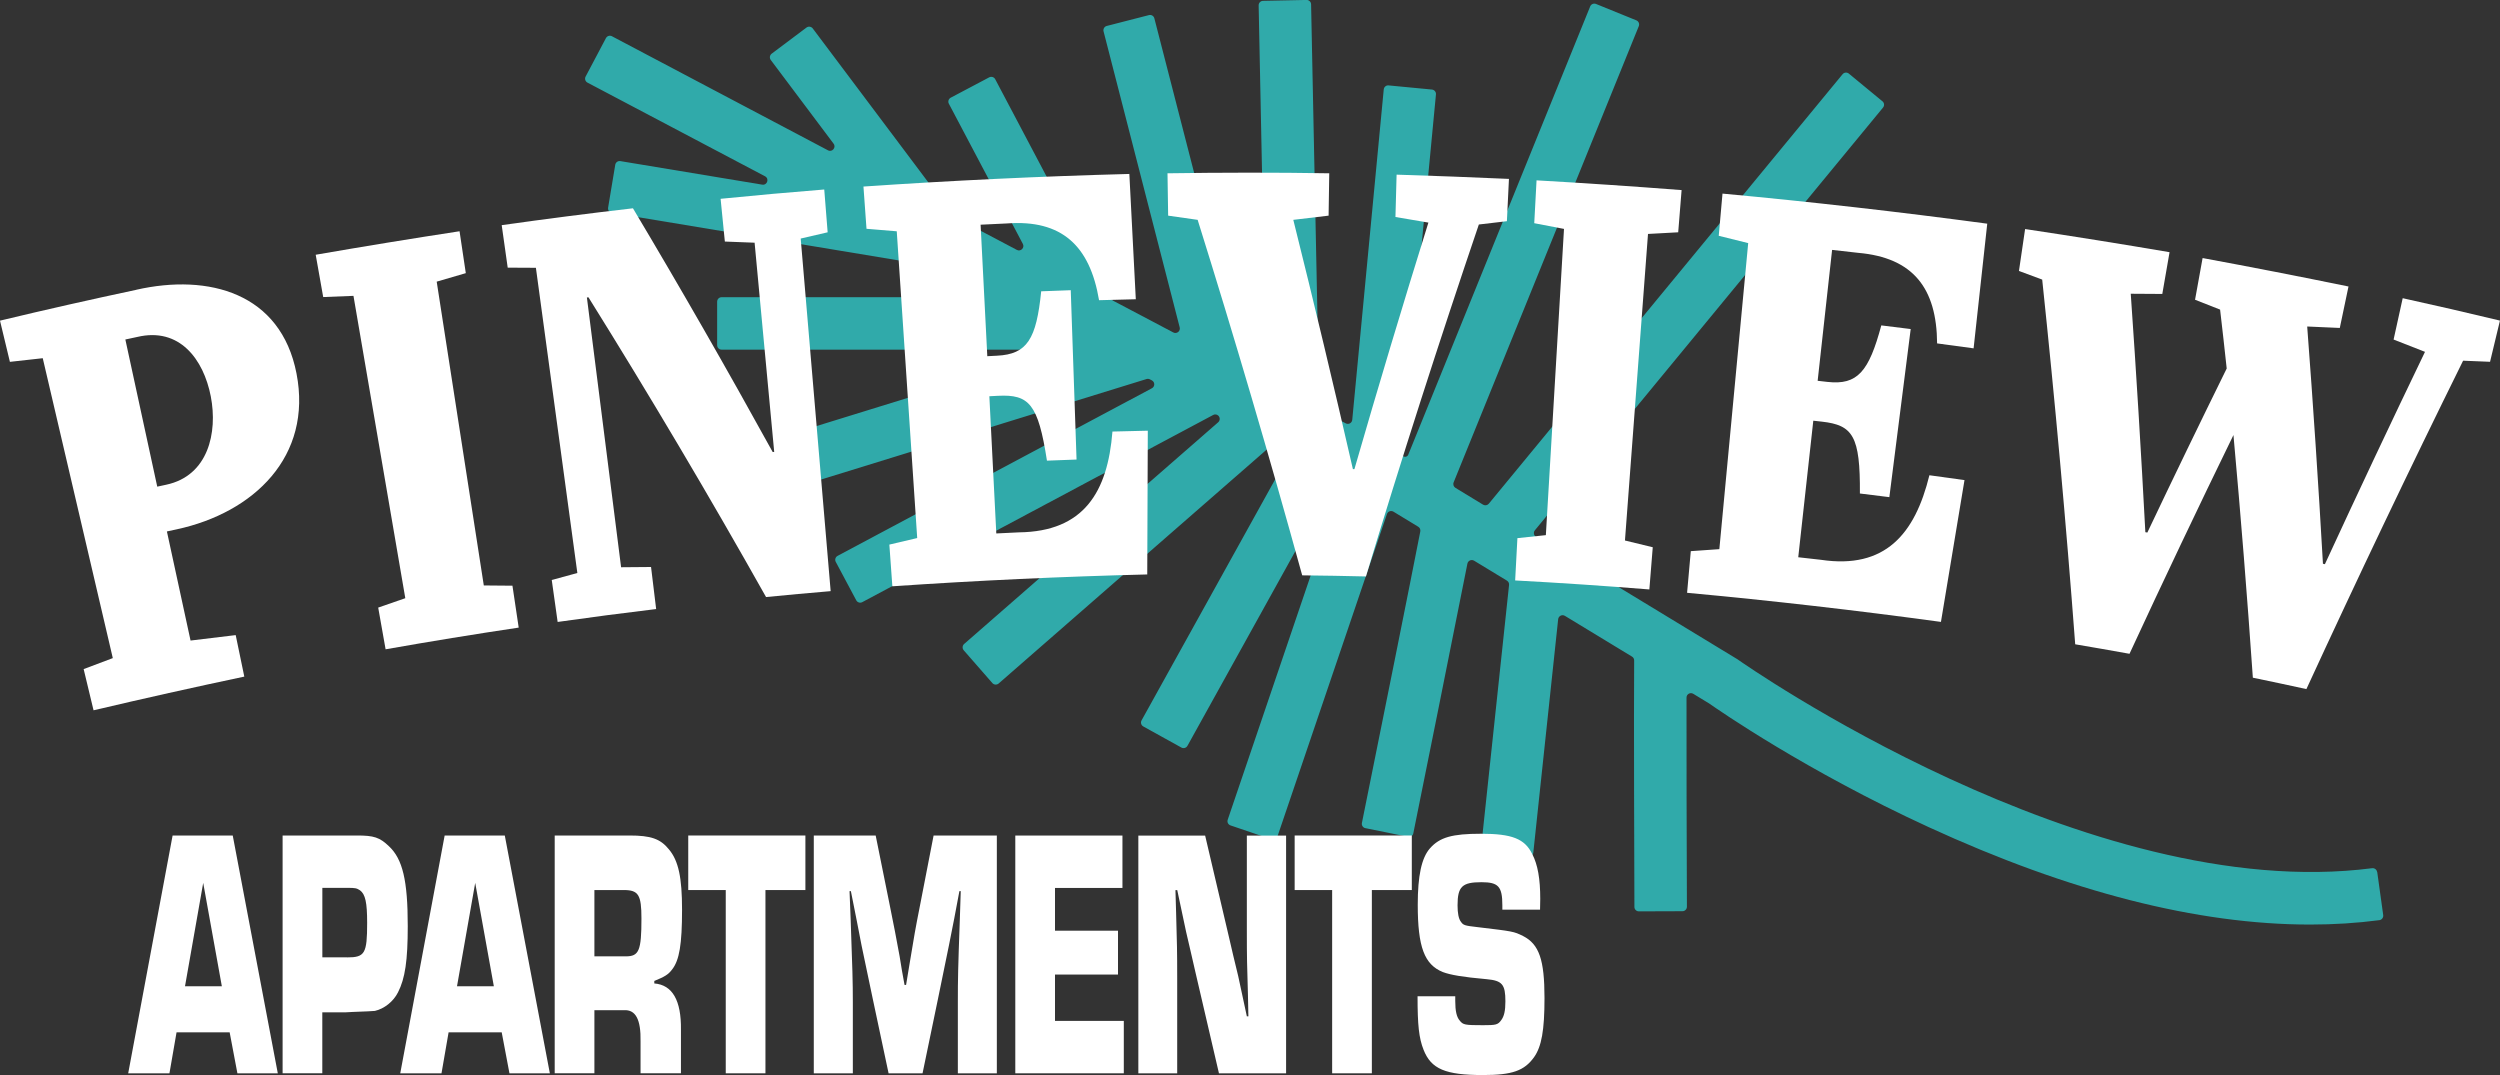
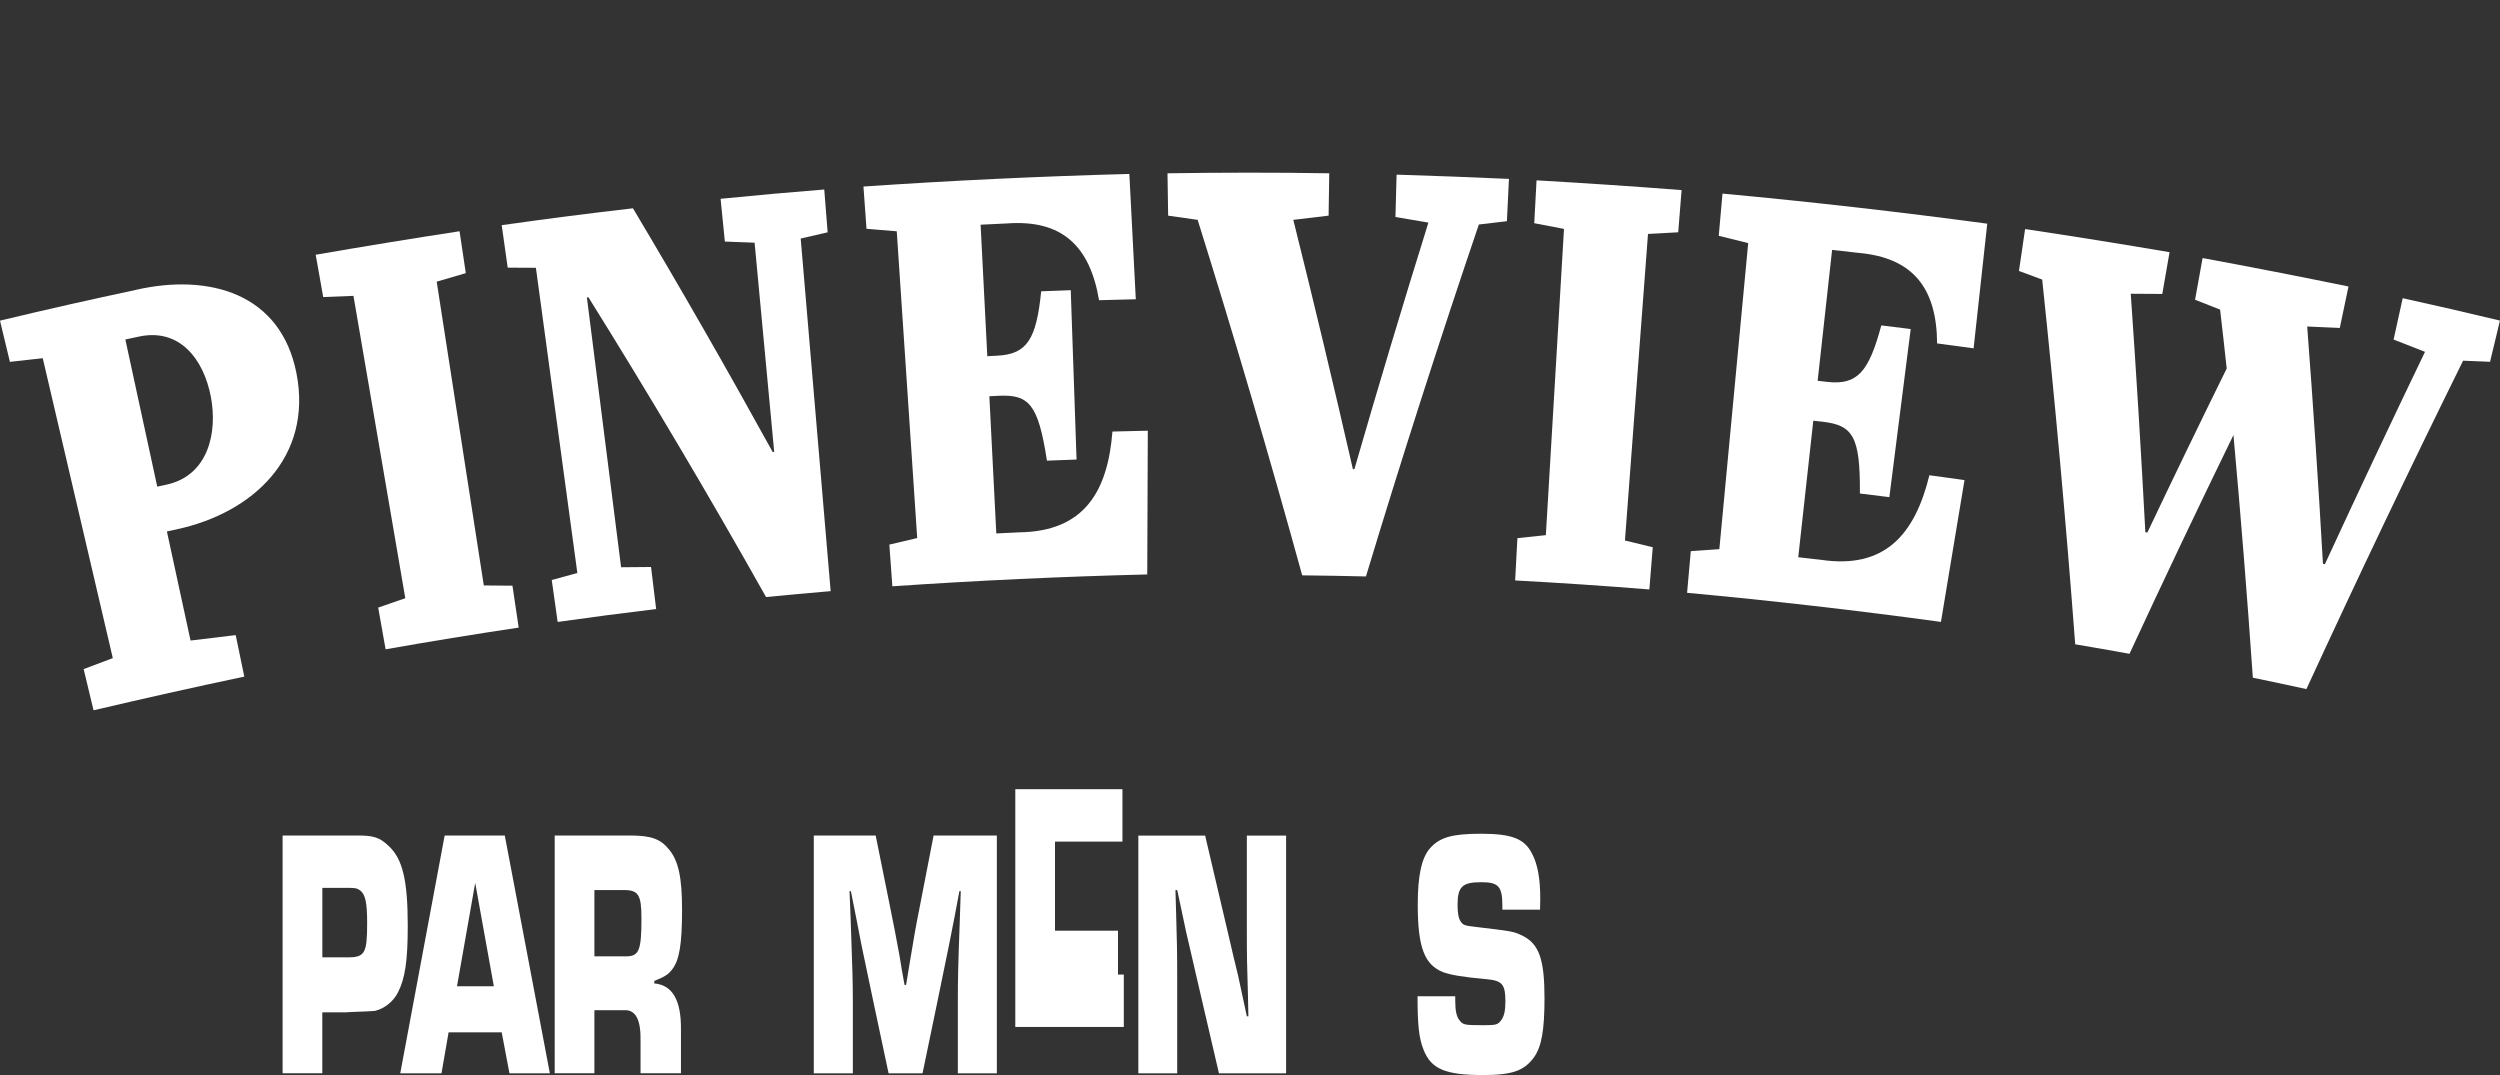
<svg xmlns="http://www.w3.org/2000/svg" id="logos" viewBox="0 0 500 215.01">
  <rect x="0" y="0" width="500" height="215.01" fill="#333333" stroke="none" />
  <defs>
    <style>
      .cls-1 {
        fill: #fff;
      }

      .cls-2 {
        fill: #30aaaa;
      }
    </style>
  </defs>
-   <path class="cls-2" d="M475.42,174.4c-.07-.48-.51-.82-.99-.76-56.97,7.36-126.03-41.15-126.73-41.64l-.15-.11-40.35-24.51c-.46-.28-.57-.91-.22-1.33l69.63-84.54c.31-.38.26-.94-.12-1.25l-6.72-5.54c-.38-.31-.94-.26-1.25.12l-70.76,85.9c-.28.34-.77.42-1.15.19l-5.52-3.36c-.37-.23-.53-.69-.36-1.1L327.76,5.23c.18-.46-.03-.97-.49-1.16l-8.07-3.28c-.46-.18-.97.03-1.16.49l-36.39,89.66c-.16.39-.62.54-.98.32h0c-.22-.14-.35-.39-.32-.64l6.84-71.74c.05-.49-.31-.92-.8-.97l-8.67-.83c-.49-.05-.92.31-.97.8l-6.3,66.09c-.06.63-.74,1-1.3.7l-4.82-2.54c-.29-.15-.47-.45-.47-.77l-1.64-80.5c-.01-.49-.42-.88-.91-.87l-8.71.18c-.49.01-.88.42-.87.91l1.5,73.7c.01.68-.71,1.12-1.31.81l-2.58-1.36c-.22-.12-.38-.32-.45-.57L230.87,3.66c-.12-.48-.61-.76-1.08-.64l-8.44,2.17c-.48.12-.76.61-.64,1.08l15.23,59.21c.19.75-.59,1.37-1.28,1.01l-12.06-6.36c-.16-.08-.29-.21-.37-.37l-23.19-43.92c-.23-.43-.77-.6-1.2-.37l-7.7,4.07c-.43.23-.6.77-.37,1.2l14.8,28.04c.41.77-.43,1.61-1.2,1.2l-12.35-6.52c-.12-.06-.22-.15-.3-.25l-28.17-37.52c-.3-.39-.85-.47-1.25-.18l-6.97,5.23c-.39.3-.47.85-.18,1.25l12.57,16.75c.57.76-.29,1.77-1.13,1.32L122.39,7.25c-.43-.23-.97-.06-1.2.37l-4.07,7.7c-.23.43-.06.97.37,1.2l35.52,18.74c.89.47.44,1.83-.56,1.67l-28.38-4.71c-.49-.08-.94.25-1.02.73l-1.43,8.59c-.08.49.25.94.73,1.02l64.78,10.75c.09.02.19.05.27.09l8.26,4.36c.82.43.51,1.68-.42,1.68h-50.92c-.49,0-.89.4-.89.89v8.71c0,.49.4.89.89.89h62.56c1.02,0,1.24,1.44.26,1.74l-45.99,14.21c-.47.15-.73.64-.59,1.11l2.57,8.32c.15.47.64.73,1.11.59l65.06-20.09c.23-.07.47-.05.68.06l.4.21c.63.33.63,1.24,0,1.57l-62.86,33.52c-.43.23-.6.77-.37,1.2l4.1,7.69c.23.43.77.6,1.2.37l70.19-37.44c.26-.14.57-.14.83,0h0c.55.29.64,1.05.17,1.46l-50.81,44.34c-.37.32-.41.89-.09,1.26l5.73,6.56c.32.37.89.41,1.26.09l54.37-47.45c.28-.24.68-.29,1-.12l2.04,1.08c.44.23.61.78.36,1.22l-29.19,52.65c-.24.43-.08.97.35,1.21l7.62,4.22c.43.24.97.08,1.21-.35l29.41-53.05c.18-.32.58-.44.91-.27l.22.11c.3.16.43.5.33.82l-22.82,67.18c-.16.47.09.97.56,1.13l8.25,2.8c.47.16.97-.09,1.13-.56l21.91-64.51c.18-.54.82-.77,1.31-.47l4.95,3.01c.32.19.48.56.41.93-2.34,11.98-7.75,38.86-11.68,58.31-.1.48.21.94.69,1.04l8.55,1.73c.48.1.95-.21,1.04-.69,1.8-8.9,7.62-37.76,10.82-53.94.12-.61.81-.91,1.34-.59l6.57,3.99c.29.18.46.51.42.86l-5.58,52.42c-.05.49.3.93.79.98l8.66.92c.49.05.93-.3.98-.79l4.97-46.68c.07-.65.79-1.01,1.35-.67l13.42,8.15c.27.16.43.45.43.76-.09,11.11.03,42.4.05,49.31,0,.49.4.88.89.88l8.72-.03c.49,0,.89-.4.89-.89-.05-13.26-.1-30.77-.08-41.84,0-.69.76-1.11,1.35-.75l3.11,1.89s.03.02.05.03c2.07,1.45,19.44,13.49,43.87,24.72,28.22,12.98,53.81,19.51,76.34,19.51,4.75,0,9.37-.29,13.85-.88.49-.06.83-.52.77-1.01l-1.2-8.63Z" />
  <g>
-     <path class="cls-1" d="M35.31,206.46l-1.42,8.2h-8.25l8.88-47.55h12.03l9.01,47.55h-8.08l-1.55-8.2h-10.61ZM40.64,176.58l-3.64,20.68h7.37l-3.73-20.68Z" />
    <path class="cls-1" d="M56.52,167.1h14.87c3.37,0,4.53.36,6.39,2.14,2.75,2.57,3.77,6.84,3.77,15.97,0,6.92-.53,10.48-1.95,13.26-.93,1.85-2.75,3.28-4.62,3.71q-.53.07-4.48.21l-1.29.07h-4.75v12.19h-7.94v-47.55ZM69.44,191.48c3.55,0,3.99-.78,3.99-6.92,0-4.06-.36-5.7-1.42-6.49-.67-.43-.89-.5-2.53-.5h-5.01v13.9h4.97Z" />
    <path class="cls-1" d="M89.72,206.46l-1.42,8.2h-8.25l8.88-47.55h12.03l9.01,47.55h-8.08l-1.55-8.2h-10.61ZM95.04,176.58l-3.64,20.68h7.37l-3.73-20.68Z" />
    <path class="cls-1" d="M110.93,167.1h14.96c4.26,0,6.17.64,7.9,2.78,1.91,2.28,2.62,5.63,2.62,12.05,0,6.92-.53,10.12-2,11.98-.75,1-1.46,1.43-3.55,2.28v.5c3.64.29,5.41,3.42,5.33,9.27v8.7h-8.08v-6.35c.09-4.42-.98-6.42-3.33-6.27h-5.9v12.62h-7.94v-47.55ZM125.18,191.27c2.62,0,3.11-1.14,3.11-7.56,0-4.71-.58-5.7-3.51-5.7h-5.9v13.26h6.3Z" />
-     <path class="cls-1" d="M153.09,214.66h-7.94v-36.65h-7.5v-10.91h23.43v10.91h-7.99v36.65Z" />
    <path class="cls-1" d="M199.38,214.66h-7.81v-14.26c0-4.63.04-6.63.4-16.61l.18-5.56h-.27l-1.02,5.42-1.07,5.42-2.22,10.84-3.06,14.76h-6.79l-3.15-14.83-2.26-10.77c-.53-2.78-1.24-6.42-2.13-10.84h-.27l.22,5.56c.36,9.98.44,12.62.44,16.61v14.26h-7.81v-47.55h12.38l2.75,13.62c.93,4.56,1.33,6.7,2.04,10.55.31,1.93.62,3.85.98,5.7h.31l.67-4.06c.98-5.92,1.11-6.77,2.17-12.12l2.66-13.69h12.65v47.55Z" />
-     <path class="cls-1" d="M211,186.14h12.6v8.77h-12.6v9.27h13.76v10.48h-21.7v-47.55h21.43v10.48h-13.49v8.56Z" />
+     <path class="cls-1" d="M211,186.14h12.6v8.77h-12.6h13.76v10.48h-21.7v-47.55h21.43v10.48h-13.49v8.56Z" />
    <path class="cls-1" d="M257.24,214.66h-13.45l-4.66-20.03c-.62-2.78-1.29-5.56-1.91-8.27l-1.77-8.34h-.36l.13,4.42c.18,6.49.22,7.56.22,13.19v19.04h-7.77v-47.55h13.36l4.7,20.03c.62,2.71,1.24,5.35,1.91,8.06.58,2.71,1.15,5.42,1.73,8.06h.31l-.09-4.28c-.18-6.27-.22-7.2-.22-12.83v-19.04h7.85v47.55Z" />
-     <path class="cls-1" d="M274.37,214.66h-7.94v-36.65h-7.5v-10.91h23.43v10.91h-7.99v36.65Z" />
    <path class="cls-1" d="M300.47,181.93v-.86c0-3.78-.8-4.63-4.17-4.63-3.86,0-4.79.86-4.79,4.63,0,1.57.22,2.71.67,3.28.49.71.75.78,3.28,1.07,7.19.86,7.28.86,9.14,1.78,3.24,1.64,4.3,4.78,4.3,12.41,0,6.42-.58,9.7-2.09,11.83-1.95,2.71-4.35,3.57-10.21,3.57-7.54,0-10.38-1.21-11.89-5.06-.93-2.35-1.2-4.92-1.2-10.69h7.54v.93c0,2,.27,3.21.89,3.92.67.86,1.02.93,4.66.93,2.57,0,2.97-.07,3.64-1,.58-.78.84-1.85.84-3.78,0-3.35-.62-4.14-3.73-4.42-4.84-.43-7.28-.86-8.79-1.43-3.68-1.5-5.01-4.99-5.01-13.47,0-5.78.75-9.34,2.44-11.27,1.95-2.21,4.44-2.92,10.21-2.92,6.21,0,8.74,1,10.25,4.06,1.11,2.14,1.6,4.99,1.6,8.98l-.04,2.14h-7.54Z" />
  </g>
  <g>
    <path class="cls-1" d="M27.27,57.95c14.51-3.28,28.9.66,32.03,16.74,3.24,16.62-8.57,27.85-23.93,31.17-.8.17-1.19.26-1.99.43,1.58,7.27,3.15,14.55,4.73,21.82,3.61-.45,5.42-.67,9.03-1.09.69,3.32,1.03,4.98,1.72,8.3-10.08,2.13-20.13,4.38-30.15,6.74-.79-3.3-1.19-4.94-1.98-8.24,2.33-.89,3.49-1.33,5.83-2.2-4.67-19.99-9.34-39.99-14.01-59.98-2.63.28-3.94.43-6.57.73-.79-3.3-1.19-4.94-1.98-8.24,9.06-2.18,18.15-4.23,27.27-6.17ZM31.45,97.33c.72-.16,1.08-.23,1.81-.39,8.39-1.8,10.3-10.4,8.9-17.65-1.45-7.47-6.28-13.9-14.71-11.9-.95.2-1.43.31-2.38.51,2.13,9.81,4.25,19.62,6.38,29.43Z" />
    <path class="cls-1" d="M70.71,59.17c-2.43.09-3.64.14-6.07.24-.6-3.38-.9-5.07-1.5-8.46,9.58-1.66,19.17-3.23,28.77-4.7.5,3.35.75,5.03,1.25,8.38-2.33.67-3.5,1.01-5.82,1.7,3.14,20.25,6.28,40.51,9.42,60.76,2.29.02,3.44.03,5.73.05.5,3.35.75,5.03,1.25,8.38-8.89,1.33-17.77,2.78-26.62,4.34-.59-3.34-.89-5.01-1.48-8.34,2.17-.76,3.25-1.13,5.42-1.88-3.46-20.16-6.91-40.32-10.37-60.49Z" />
    <path class="cls-1" d="M166.12,118.23c-5.17.44-7.75.68-12.91,1.18-11.39-20.26-23.22-40.23-35.52-59.95-.12.02-.19.02-.31.04,2.28,17.98,4.56,35.97,6.84,53.95,2.4-.03,3.6-.04,5.99-.05.41,3.36.61,5.05,1.02,8.41-6.57.79-13.14,1.65-19.7,2.58-.47-3.36-.71-5.03-1.18-8.39,2.04-.57,3.07-.85,5.12-1.4-2.76-20.35-5.53-40.69-8.29-61.04-2.26-.02-3.39-.02-5.64-.03-.48-3.4-.72-5.1-1.2-8.5,8.73-1.23,17.48-2.36,26.25-3.37,9.6,16.09,18.91,32.34,27.95,48.75.12-.01.18-.02.3-.03-1.31-13.95-2.61-27.89-3.92-41.84-2.38-.1-3.57-.15-5.95-.23-.34-3.42-.51-5.13-.85-8.55,6.9-.69,13.81-1.31,20.73-1.86.27,3.42.41,5.14.68,8.56-2.16.49-3.24.74-5.39,1.25,2,23.5,3.99,47,5.99,70.5Z" />
    <path class="cls-1" d="M225.87,34.8c.44,8.35.87,16.7,1.29,25.05-2.94.06-4.41.1-7.35.19-1.83-10.87-7.43-16.17-18.44-15.35-2.1.1-3.15.15-5.25.25.45,8.77.89,17.53,1.34,26.3.78-.04,1.17-.06,1.95-.1,6.05-.3,7.86-3.33,8.83-12.88,2.37-.09,3.55-.14,5.91-.22.39,11.29.77,22.58,1.16,33.87-2.37.08-3.55.13-5.92.22-1.76-11.39-3.59-13.28-9.79-12.97-.69.03-1.04.05-1.73.09.46,9.15.93,18.3,1.39,27.44,1.82-.09,2.73-.14,4.55-.22,12.97-.16,17.72-8.07,18.68-20.16,2.83-.08,4.24-.11,7.07-.17-.04,9.58-.08,19.16-.11,28.75-17.02.42-33.99,1.21-50.98,2.37-.24-3.33-.36-5-.6-8.34,2.23-.53,3.34-.79,5.57-1.31-1.36-20.45-2.73-40.9-4.09-61.35-2.42-.21-3.63-.31-6.05-.5-.24-3.38-.37-5.07-.61-8.45,17.72-1.21,35.44-2.05,53.2-2.52Z" />
    <path class="cls-1" d="M285.69,44.52c-2.64-.46-3.96-.68-6.6-1.12.09-3.39.14-5.08.23-8.47,7.5.23,14.98.52,22.47.85-.16,3.38-.25,5.08-.41,8.46-2.25.26-3.37.39-5.61.66-7.92,23.34-15.45,46.79-22.58,70.39-5.1-.12-7.65-.16-12.75-.22-6.56-23.83-13.53-47.52-20.91-71.1-2.36-.34-3.54-.51-5.9-.84-.05-3.39-.08-5.08-.13-8.47,10.78-.16,21.57-.18,32.35,0-.05,3.39-.08,5.08-.13,8.47-2.83.32-4.24.49-7.06.84,4.14,16.58,8.11,33.2,11.92,49.86.12,0,.18,0,.3,0,4.76-16.49,9.69-32.92,14.8-49.31Z" />
    <path class="cls-1" d="M312.79,45.78c-2.37-.46-3.56-.69-5.94-1.14.18-3.43.28-5.14.46-8.57,9.68.55,19.35,1.2,29.01,1.95-.27,3.38-.41,5.07-.68,8.44-2.42.13-3.63.19-6.04.33-1.54,20.44-3.07,40.87-4.61,61.31,2.23.53,3.34.81,5.56,1.35-.27,3.38-.41,5.07-.68,8.44-8.94-.72-17.89-1.32-26.84-1.8.18-3.38.27-5.08.45-8.46,2.27-.25,3.41-.36,5.69-.6,1.21-20.42,2.42-40.84,3.63-61.26Z" />
    <path class="cls-1" d="M397.45,44.73c-.9,8.31-1.82,16.62-2.73,24.94-2.92-.41-4.38-.61-7.3-.99-.07-11.03-4.78-17.15-15.77-18.11-2.09-.24-3.14-.36-5.23-.59-.96,8.73-1.92,17.45-2.89,26.18.78.09,1.16.13,1.94.22,6.02.68,8.3-2.03,10.79-11.3,2.35.29,3.53.43,5.88.73-1.42,11.21-2.85,22.41-4.27,33.62-2.36-.3-3.53-.45-5.89-.73.08-11.52-1.42-13.68-7.6-14.37-.69-.08-1.03-.12-1.72-.19-1,9.1-2.01,18.21-3.01,27.31,1.81.2,2.72.3,4.53.51,12.83,1.92,18.81-5.11,21.7-16.91,2.81.38,4.21.57,7.02.97-1.57,9.45-3.14,18.9-4.71,28.36-16.89-2.31-33.8-4.25-50.77-5.82.3-3.33.44-5,.74-8.33,2.28-.17,3.42-.25,5.71-.4,1.92-20.4,3.85-40.81,5.77-61.21-2.35-.59-3.53-.88-5.89-1.46.3-3.38.45-5.06.75-8.44,17.71,1.64,35.35,3.65,52.98,6.02Z" />
    <path class="cls-1" d="M445.34,73.7c-.51-4.71-.77-7.07-1.32-11.78-2-.79-3-1.18-5.01-1.97.6-3.33.9-5,1.51-8.34,9.75,1.8,19.47,3.7,29.18,5.69-.7,3.32-1.04,4.98-1.74,8.29-2.61-.13-3.92-.18-6.52-.29,1.2,15.81,2.25,31.62,3.15,47.45.16.03.24.05.39.09,6.56-14.21,13.23-28.37,20.02-42.47-2.51-.99-3.76-1.48-6.28-2.46.73-3.31,1.09-4.96,1.82-8.27,6.5,1.43,12.98,2.92,19.45,4.48-.79,3.3-1.19,4.94-1.98,8.24-2.16-.09-3.23-.14-5.39-.22-10.75,21.75-21.19,43.64-31.34,65.68-4.28-.93-6.42-1.39-10.71-2.28-1.12-16.19-2.41-32.37-3.88-48.53-7.08,14.52-14.01,29.1-20.79,43.75-4.34-.78-6.51-1.16-10.86-1.9-1.83-24.35-4.04-48.66-6.6-72.94-1.86-.7-2.79-1.04-4.65-1.73l1.23-8.38c9.65,1.45,19.27,2.99,28.89,4.63-.58,3.34-.87,5.01-1.45,8.35-2.53-.02-3.79-.03-6.31-.04,1.11,15.89,2.08,31.78,2.92,47.69.16.03.24.04.4.07,5.21-10.98,10.5-21.91,15.87-32.81Z" />
  </g>
</svg>